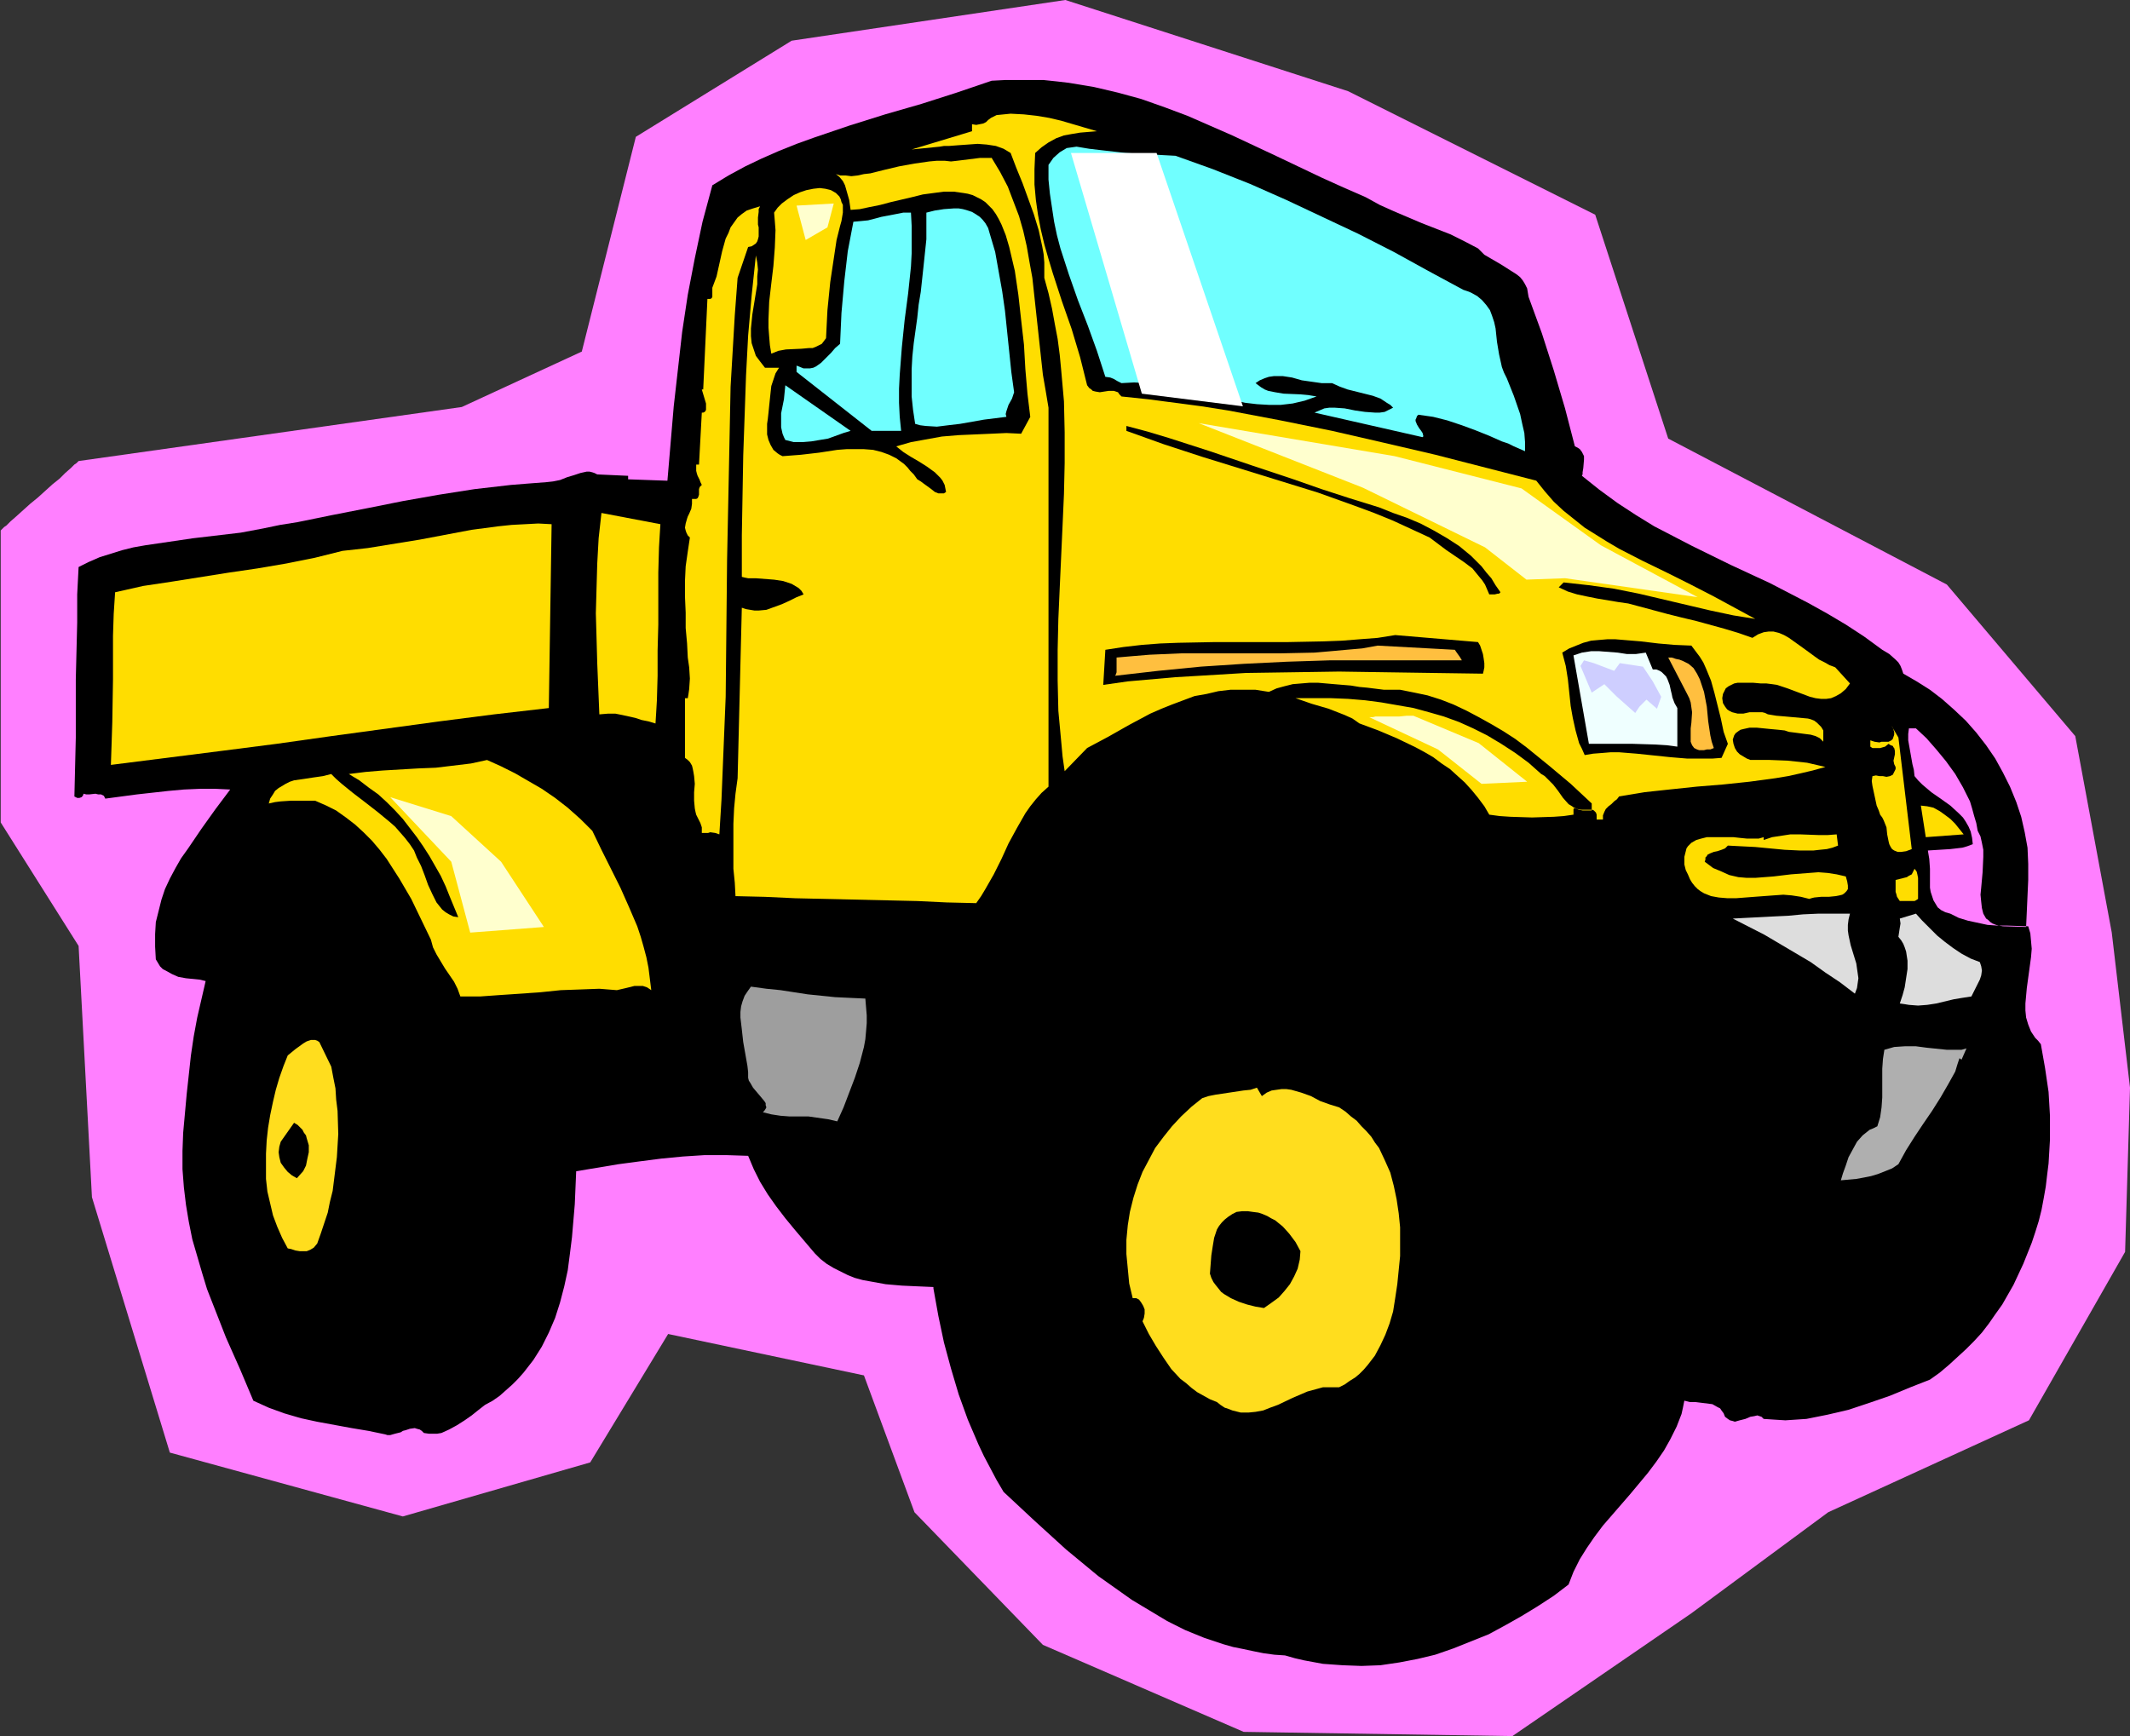
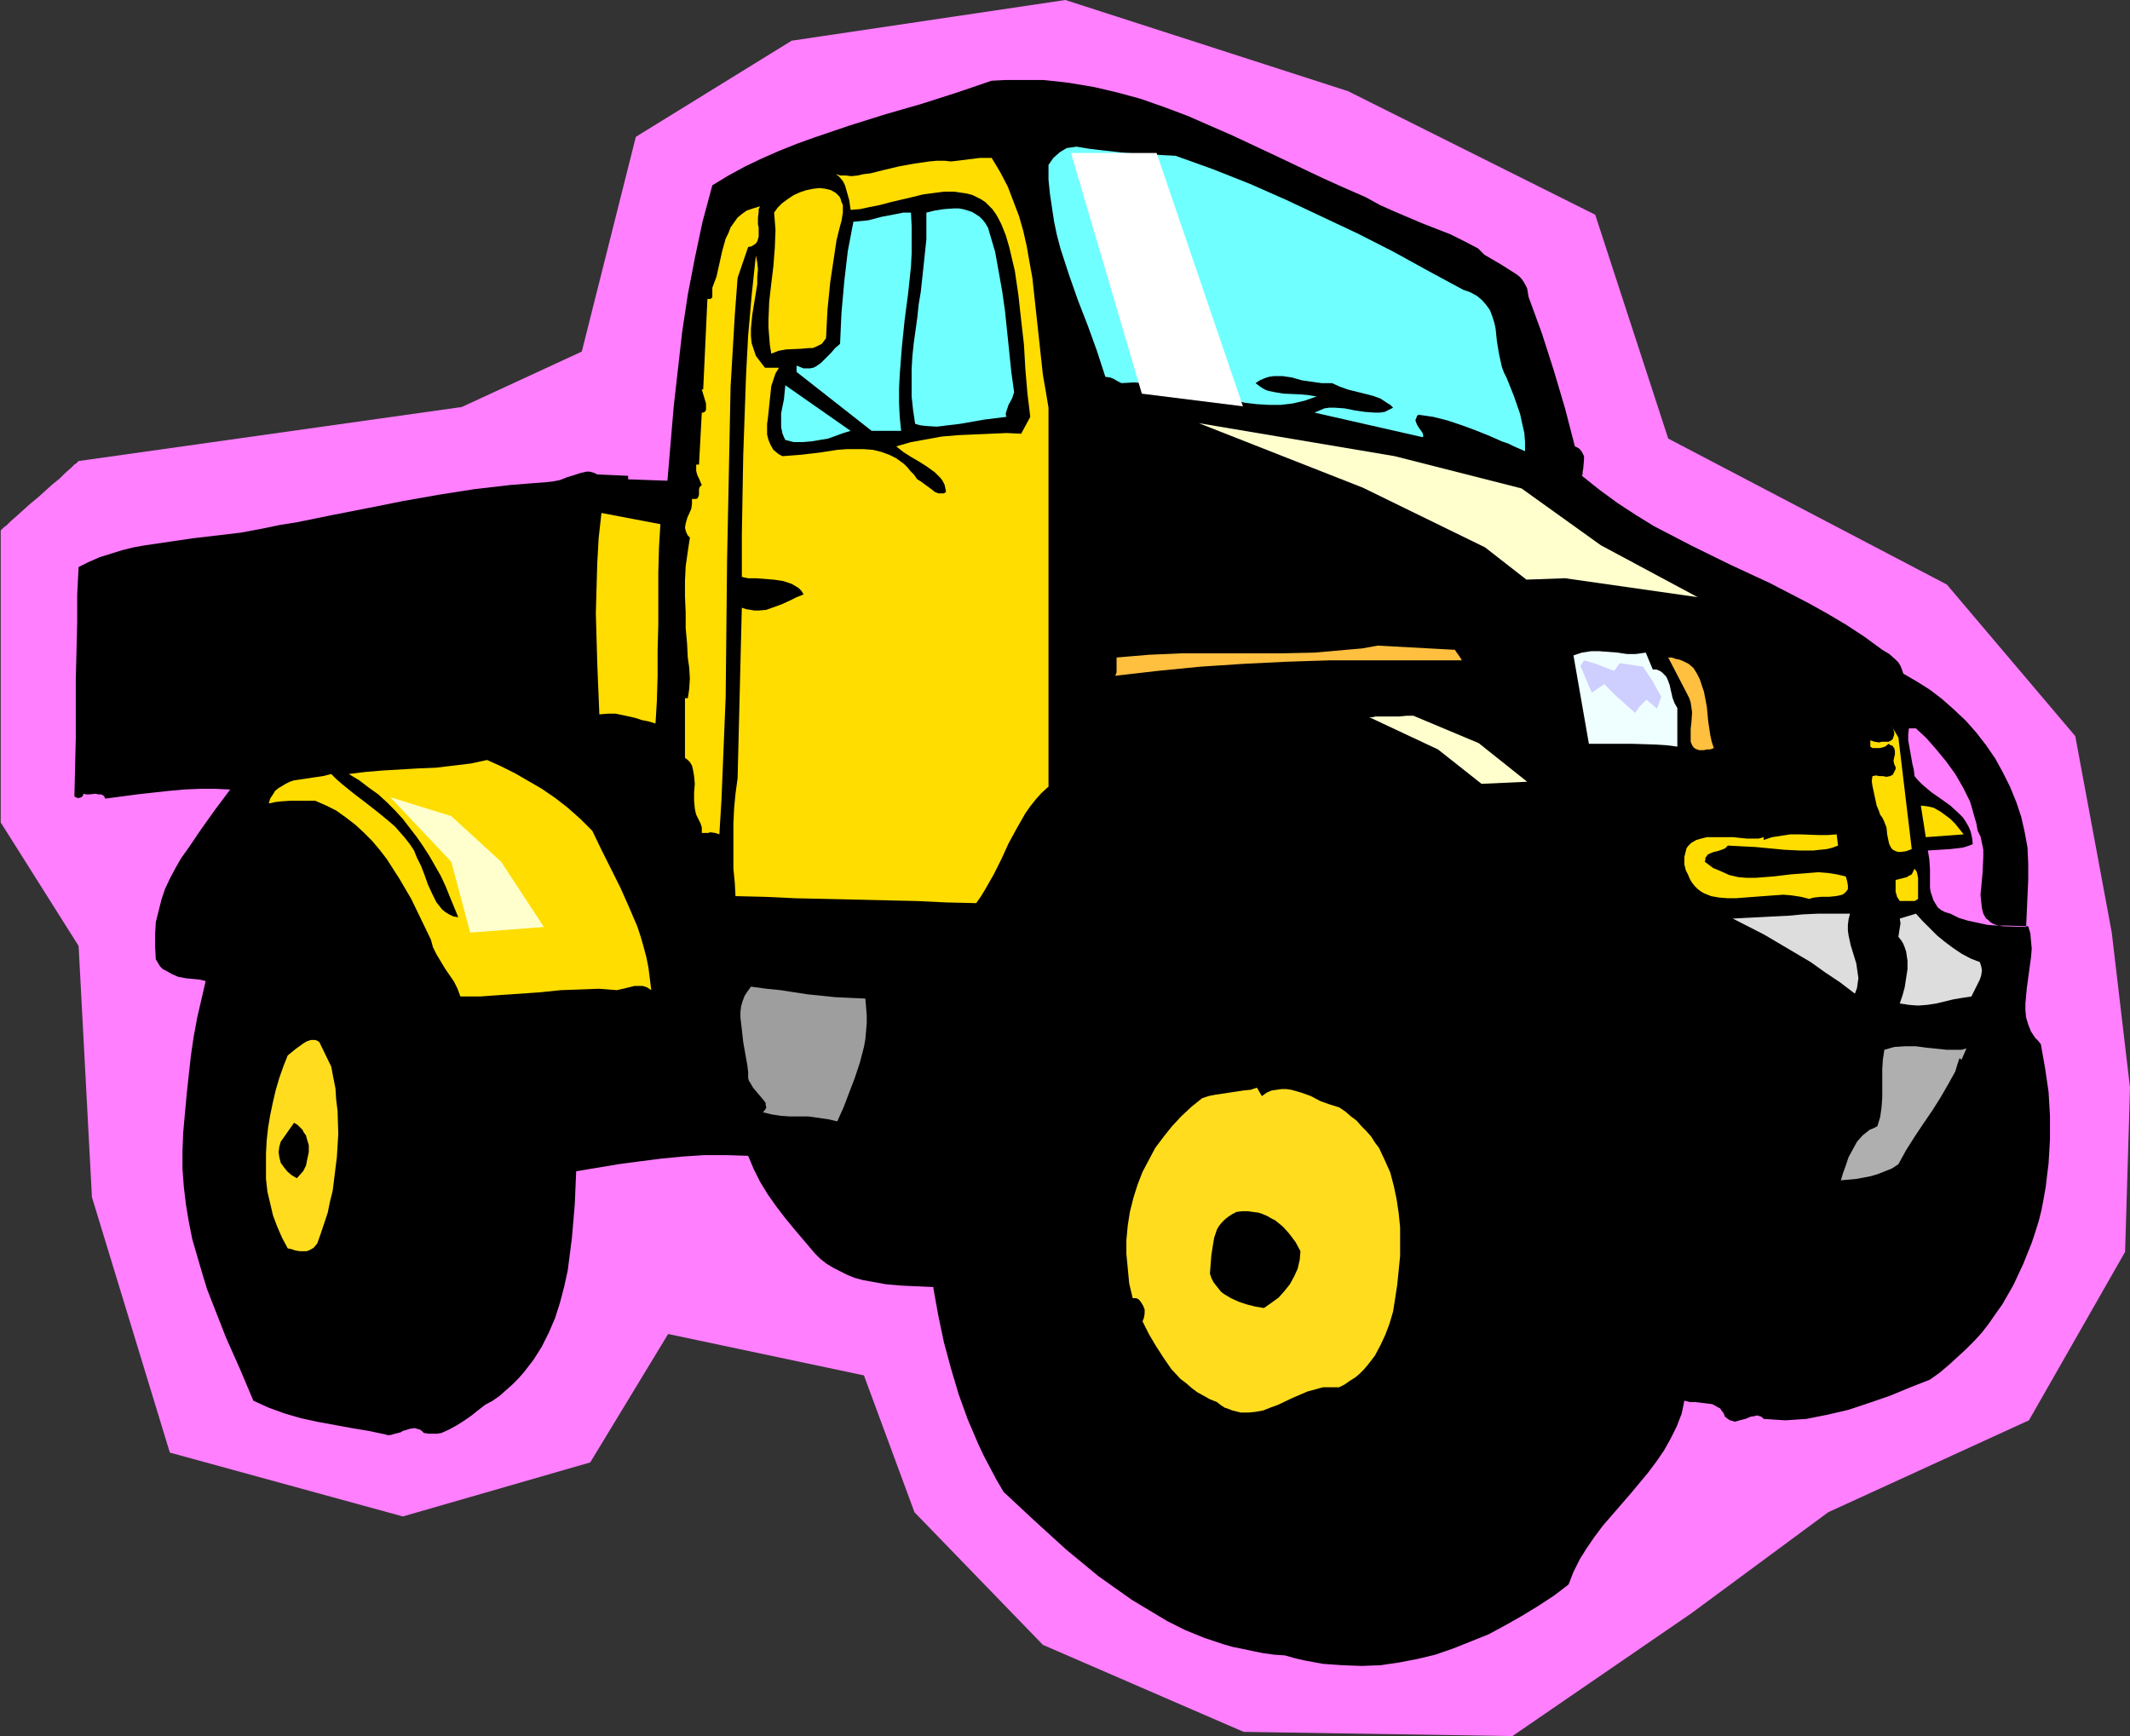
<svg xmlns="http://www.w3.org/2000/svg" xmlns:ns1="http://sodipodi.sourceforge.net/DTD/sodipodi-0.dtd" xmlns:ns2="http://www.inkscape.org/namespaces/inkscape" version="1.0" width="129.766mm" height="105.791mm" id="svg37" ns1:docname="Truck 8.wmf">
  <rect width="100%" height="100%" fill="#333333" stroke="none" />
  <ns1:namedview id="namedview37" pagecolor="#ffffff" bordercolor="#000000" borderopacity="0.25" ns2:showpageshadow="2" ns2:pageopacity="0.0" ns2:pagecheckerboard="0" ns2:deskcolor="#d1d1d1" ns2:document-units="mm" />
  <defs id="defs1">
    <pattern id="WMFhbasepattern" patternUnits="userSpaceOnUse" width="6" height="6" x="0" y="0" />
  </defs>
  <path style="fill:#ff7fff;fill-opacity:1;fill-rule:evenodd;stroke:none" d="m 0.162,122.182 v 67.232 l 17.938,28.444 3.07,57.859 17.938,58.828 53.651,14.707 43.147,-12.444 17.938,-29.576 45.086,9.535 11.635,31.515 29.573,30.545 46.218,20.04 61.893,0.97 41.208,-28.283 31.512,-23.273 46.218,-21.172 22.139,-38.788 1.131,-37.818 -4.202,-35.717 -8.403,-45.253 L 448.278,134.626 384.123,101.01 367.316,49.455 310.433,21.01 245.309,0 182.285,9.374 146.409,31.515 l -12.443,49.455 -27.634,12.768 -88.234,12.444 -0.162,0.162 -0.162,0.162 -0.162,0.162 -0.485,0.323 -0.323,0.323 -0.485,0.485 -1.293,1.131 -1.293,1.293 -1.616,1.293 -3.394,3.071 -1.778,1.455 -1.616,1.455 -1.616,1.455 -1.293,1.131 -0.97,0.97 -0.485,0.323 -0.323,0.323 -0.323,0.323 -0.162,0.162 H 0 Z" id="path1" />
  <path style="fill:#000000;fill-opacity:1;fill-rule:evenodd;stroke:none" d="m 340.329,57.212 0.808,0.808 0.646,0.646 1.939,1.131 1.939,1.131 1.778,1.131 1.778,1.131 0.808,0.646 0.646,0.808 0.485,0.808 0.485,0.97 0.162,0.97 0.162,0.97 3.07,8.404 2.747,8.566 2.586,8.727 2.262,8.727 0.646,0.323 0.485,0.323 0.485,0.646 0.485,0.97 v 0.808 l -0.162,1.939 -0.162,0.97 v 0.485 l -0.162,0.323 4.04,3.232 4.202,3.071 4.202,2.747 4.202,2.586 4.363,2.263 4.363,2.263 8.888,4.364 9.05,4.202 4.363,2.263 4.363,2.263 4.363,2.424 4.363,2.586 4.202,2.747 4.202,3.071 1.616,0.97 1.454,1.293 0.646,0.646 0.485,0.808 0.323,0.808 0.323,0.97 3.07,1.778 3.07,1.939 2.747,2.101 2.747,2.424 2.747,2.586 2.424,2.747 2.262,2.909 2.101,3.071 1.778,3.232 1.616,3.232 1.454,3.556 1.131,3.394 0.808,3.556 0.646,3.556 0.162,3.717 v 3.717 l -0.485,10.828 -5.333,-0.162 -0.97,-0.162 -0.646,-0.162 -0.808,-0.323 -0.485,-0.323 -0.485,-0.485 -0.485,-0.323 -0.646,-1.131 -0.323,-1.293 -0.162,-1.455 -0.162,-1.616 0.162,-1.616 0.323,-3.556 0.162,-3.556 v -1.616 l -0.323,-1.616 -0.323,-1.455 -0.646,-1.293 -0.323,-1.778 -0.485,-1.616 -0.485,-1.778 -0.485,-1.616 -0.808,-1.616 -0.808,-1.616 -1.778,-3.071 -2.101,-2.909 -2.262,-2.747 -2.262,-2.586 -2.424,-2.263 h -1.616 l -0.162,1.293 v 1.455 l 0.485,2.747 0.485,2.747 0.323,1.293 0.162,1.455 0.808,0.97 0.97,0.97 2.101,1.778 2.101,1.455 2.262,1.616 1.939,1.778 0.97,0.97 0.646,0.97 0.646,1.131 0.485,1.131 0.323,1.455 0.162,1.455 -1.293,0.485 -1.131,0.323 -2.747,0.323 -2.586,0.162 -2.586,0.162 0.162,0.97 0.162,0.97 0.162,2.263 v 2.263 2.101 l 0.162,0.97 0.323,0.97 0.323,0.97 0.485,0.808 0.485,0.808 0.808,0.646 0.97,0.485 1.131,0.323 1.939,0.97 2.101,0.646 2.262,0.485 2.262,0.485 2.262,0.162 h 2.262 l 4.848,0.162 0.485,1.616 0.162,1.778 0.162,1.778 -0.162,1.939 -0.485,3.556 -0.485,3.556 -0.162,1.778 -0.162,1.778 v 1.616 l 0.162,1.616 0.485,1.616 0.646,1.616 0.97,1.455 0.646,0.646 0.646,0.808 0.97,5.495 0.808,5.495 0.323,5.495 v 5.495 l -0.323,5.495 -0.323,2.586 -0.323,2.747 -0.485,2.747 -0.485,2.586 -0.646,2.586 -0.808,2.586 -0.808,2.424 -0.97,2.424 -0.97,2.424 -1.131,2.424 -1.131,2.424 -1.293,2.263 -1.293,2.263 -1.616,2.263 -1.454,2.101 -1.616,2.101 -1.778,1.939 -1.939,1.939 -1.939,1.778 -1.939,1.778 -2.101,1.778 -2.262,1.616 -4.525,1.778 -4.686,1.939 -4.686,1.616 -4.848,1.616 -4.848,1.131 -2.424,0.485 -2.424,0.485 -2.424,0.162 -2.424,0.162 -2.586,-0.162 -2.424,-0.162 -0.485,-0.485 -0.485,-0.162 -0.485,-0.162 -0.646,0.162 -0.97,0.162 -1.131,0.485 -1.293,0.323 -1.131,0.323 -0.485,-0.162 -0.646,-0.162 -0.485,-0.323 -0.646,-0.485 -0.323,-0.808 -0.485,-0.646 -0.323,-0.485 -0.646,-0.323 -1.131,-0.646 -1.293,-0.162 -1.293,-0.162 -1.293,-0.162 h -1.293 l -1.293,-0.323 -0.323,1.616 -0.323,1.455 -1.131,2.909 -1.454,2.909 -1.454,2.586 -1.778,2.586 -1.939,2.586 -4.04,4.848 -4.202,4.848 -2.101,2.424 -1.939,2.586 -1.778,2.586 -1.616,2.586 -1.454,2.909 -1.131,2.909 -3.394,2.586 -3.717,2.424 -3.717,2.263 -3.717,2.101 -3.878,2.101 -4.04,1.616 -4.04,1.616 -4.202,1.455 -4.04,0.97 -4.202,0.808 -4.363,0.646 -4.363,0.162 -4.363,-0.162 -4.525,-0.323 -4.363,-0.808 -2.101,-0.485 -2.262,-0.646 -2.424,-0.162 -2.424,-0.323 -2.424,-0.485 -2.262,-0.485 -2.424,-0.485 -2.262,-0.646 -4.363,-1.455 -4.363,-1.778 -4.202,-2.101 -4.04,-2.424 -4.04,-2.424 -3.878,-2.747 -3.878,-2.747 -3.717,-3.071 -3.717,-3.071 -7.272,-6.626 -7.11,-6.626 -1.616,-2.747 -1.454,-2.747 -1.454,-2.747 -1.293,-2.747 -2.424,-5.657 -2.101,-5.818 -1.778,-5.98 -1.616,-5.98 -1.293,-6.141 -1.131,-6.303 v -0.323 l -3.717,-0.162 -3.555,-0.162 -3.717,-0.323 -3.555,-0.646 -1.778,-0.323 -1.778,-0.485 -1.616,-0.646 -1.616,-0.808 -1.616,-0.808 -1.616,-0.97 -1.454,-1.131 -1.293,-1.293 -4.525,-5.333 -2.262,-2.747 -2.101,-2.747 -1.939,-2.747 -1.778,-2.909 -1.454,-2.909 -1.293,-3.071 -5.01,-0.162 h -5.01 l -5.01,0.323 -5.01,0.485 -5.01,0.646 -4.848,0.646 -9.696,1.616 -0.323,7.596 -0.646,7.596 -0.485,3.879 -0.485,3.717 -0.808,3.717 -0.97,3.717 -1.131,3.556 -1.454,3.394 -1.616,3.232 -1.939,3.071 -1.131,1.455 -1.131,1.455 -1.293,1.455 -1.293,1.293 -1.454,1.293 -1.454,1.293 -1.616,1.131 -1.778,0.97 -1.454,1.131 -1.616,1.293 -1.616,1.131 -1.778,1.131 -1.778,0.97 -1.778,0.808 -0.97,0.162 h -0.97 -0.97 l -1.131,-0.162 -0.485,-0.485 -0.485,-0.323 -0.646,-0.162 -0.485,-0.162 -1.131,0.162 -0.97,0.323 -0.646,0.162 -0.485,0.323 -1.293,0.323 -1.131,0.323 h -0.646 l -0.485,-0.162 -3.878,-0.808 -3.878,-0.646 -7.918,-1.455 -3.717,-0.808 -3.878,-1.131 -3.555,-1.293 -1.778,-0.808 -1.778,-0.808 -3.07,-7.273 -3.232,-7.273 -2.909,-7.434 -1.454,-3.717 -1.131,-3.717 -1.131,-3.879 -1.131,-3.879 -0.808,-4.04 -0.646,-3.879 -0.485,-4.04 -0.323,-4.202 v -4.202 l 0.162,-4.202 0.808,-8.889 0.97,-8.889 0.646,-4.364 0.808,-4.364 0.97,-4.202 0.97,-4.202 -1.293,-0.323 -1.616,-0.162 -1.616,-0.162 -1.778,-0.323 -1.454,-0.646 -1.454,-0.808 -0.646,-0.323 -0.646,-0.646 -0.485,-0.808 -0.485,-0.808 -0.162,-2.909 v -2.909 l 0.162,-2.747 0.646,-2.586 0.646,-2.586 0.808,-2.424 1.131,-2.424 1.293,-2.424 1.293,-2.263 1.616,-2.263 3.07,-4.525 3.232,-4.525 3.394,-4.525 -3.394,-0.162 h -3.555 l -3.717,0.162 -3.555,0.323 -7.272,0.808 -7.272,0.97 -0.323,-0.646 -0.646,-0.323 h -0.646 l -0.646,-0.162 -1.454,0.162 h -0.646 l -0.646,-0.162 -0.162,0.485 -0.323,0.323 -0.485,0.162 H 17.776 l -0.646,-0.323 0.162,-6.788 0.162,-6.788 v -13.414 l 0.323,-13.091 v -6.465 l 0.323,-6.303 2.262,-1.131 2.586,-1.131 2.586,-0.808 2.586,-0.808 2.586,-0.646 2.747,-0.485 5.494,-0.808 5.494,-0.808 5.494,-0.646 5.494,-0.646 2.586,-0.485 2.586,-0.485 3.878,-0.808 4.04,-0.646 7.918,-1.616 8.242,-1.616 8.08,-1.616 8.242,-1.455 8.242,-1.293 8.403,-0.97 4.04,-0.323 4.202,-0.323 1.454,-0.162 1.616,-0.323 1.616,-0.646 1.616,-0.485 1.454,-0.485 1.454,-0.323 h 0.646 l 0.646,0.162 0.485,0.162 0.646,0.323 7.11,0.323 v 0.808 l 9.05,0.323 1.454,-17.131 0.97,-8.566 0.97,-8.566 1.293,-8.566 1.616,-8.404 1.778,-8.404 1.131,-4.202 1.131,-4.202 3.717,-2.263 3.878,-2.101 3.717,-1.778 4.04,-1.778 4.04,-1.616 4.04,-1.455 8.08,-2.747 8.242,-2.586 8.403,-2.424 8.08,-2.586 8.08,-2.747 3.07,-0.162 h 3.07 2.909 2.909 l 3.07,0.323 2.747,0.323 2.909,0.485 2.909,0.485 5.494,1.293 5.333,1.455 5.494,1.939 5.171,1.939 5.171,2.263 5.171,2.263 10.342,4.848 10.181,4.848 5.01,2.263 5.171,2.263 3.232,1.778 3.232,1.455 6.464,2.747 6.626,2.586 3.232,1.616 z" id="path2" />
-   <path style="fill:#ffdd00;fill-opacity:1;fill-rule:evenodd;stroke:none" d="m 252.581,30.222 -3.878,0.323 -1.939,0.323 -1.778,0.323 -1.778,0.646 -1.778,0.97 -1.616,1.131 -1.454,1.293 -0.162,3.717 v 3.556 l 0.323,3.556 0.485,3.394 0.646,3.394 0.808,3.394 0.97,3.394 0.97,3.232 2.101,6.465 2.262,6.465 1.939,6.465 0.808,3.232 0.808,3.232 0.485,0.646 0.485,0.323 0.323,0.323 0.646,0.162 0.97,0.162 2.101,-0.323 h 1.131 l 0.485,0.162 0.485,0.162 0.323,0.485 0.485,0.485 6.141,0.646 6.141,0.808 6.141,0.808 6.141,0.97 11.958,2.263 11.958,2.424 11.958,2.747 11.797,2.747 23.27,5.98 1.939,2.424 2.101,2.424 2.262,2.101 2.424,1.939 2.424,1.939 2.586,1.616 2.586,1.616 2.747,1.616 5.333,2.747 5.656,2.747 5.494,2.747 5.333,2.747 9.534,5.172 -5.01,-0.808 -5.333,-1.131 -5.494,-1.293 -5.494,-1.293 -5.494,-1.293 -5.656,-1.131 -5.818,-0.808 -2.909,-0.323 -2.909,-0.323 -1.131,1.131 2.101,0.97 2.101,0.646 2.262,0.485 2.424,0.485 4.848,0.808 2.262,0.323 2.424,0.646 6.626,1.778 3.232,0.808 3.394,0.808 6.464,1.778 3.232,0.97 3.232,1.131 1.293,-0.808 1.293,-0.485 1.131,-0.162 h 1.131 l 1.293,0.323 1.131,0.485 1.131,0.646 1.131,0.808 2.262,1.616 2.424,1.778 1.131,0.808 1.293,0.646 1.131,0.646 1.293,0.485 3.394,3.717 -0.97,1.293 -1.131,0.97 -1.131,0.646 -1.131,0.485 -1.131,0.162 h -1.131 l -1.293,-0.162 -1.293,-0.323 -2.586,-0.97 -2.586,-0.97 -2.424,-0.808 -1.131,-0.162 -1.293,-0.162 h -0.646 -0.646 l -1.778,-0.162 h -1.778 -1.778 l -0.808,0.162 -0.646,0.323 -0.646,0.323 -0.646,0.485 -0.323,0.646 -0.323,0.646 -0.162,0.97 0.162,1.131 0.485,0.808 0.485,0.646 0.485,0.323 0.646,0.323 0.646,0.162 0.646,0.162 h 1.293 l 1.454,-0.323 h 1.454 1.454 l 0.646,0.162 0.646,0.323 1.939,0.323 1.939,0.162 1.778,0.162 1.778,0.162 1.778,0.162 0.646,0.162 0.808,0.323 0.646,0.485 0.485,0.485 0.485,0.485 0.485,0.808 v 2.586 l -0.323,-0.323 -0.485,-0.485 -0.97,-0.485 -1.131,-0.323 -1.293,-0.162 -2.424,-0.323 -1.293,-0.162 -0.97,-0.323 -1.454,-0.162 -1.778,-0.162 -3.232,-0.323 h -1.616 l -1.454,0.323 -0.646,0.162 -0.485,0.323 -0.646,0.485 -0.323,0.485 -0.323,0.97 0.162,0.97 0.323,0.97 0.485,0.808 0.646,0.646 0.808,0.485 0.808,0.485 0.808,0.323 h 4.363 l 4.202,0.162 4.525,0.485 2.101,0.485 2.101,0.485 -2.909,0.808 -2.747,0.646 -2.909,0.646 -2.909,0.485 -5.979,0.808 -6.141,0.646 -5.979,0.485 -6.141,0.646 -5.979,0.646 -5.818,0.97 -0.485,0.646 -0.646,0.485 -0.646,0.646 -0.646,0.485 -0.646,0.646 -0.323,0.646 -0.323,0.808 v 0.97 h -1.454 v -0.646 -0.485 l -0.162,-0.485 -0.162,-0.162 -0.323,-0.323 -0.323,-0.162 h -0.646 -1.939 l -0.808,-0.162 h -0.323 l -0.323,-0.323 -0.323,0.323 v 0.323 0.97 l -2.262,0.323 -2.262,0.162 -5.01,0.162 -5.01,-0.162 -2.424,-0.162 -2.424,-0.323 -1.131,-1.939 -1.454,-1.939 -1.454,-1.778 -1.616,-1.778 -1.616,-1.455 -1.778,-1.616 -1.939,-1.293 -1.939,-1.455 -1.939,-1.131 -2.101,-1.131 -4.363,-2.101 -4.202,-1.778 -4.363,-1.616 -1.616,-1.131 -1.778,-0.808 -3.717,-1.455 -3.878,-1.131 -3.717,-1.293 h 4.202 4.04 l 3.878,0.162 3.878,0.323 3.717,0.485 3.717,0.646 3.717,0.646 3.555,0.97 3.394,0.97 3.555,1.293 3.232,1.455 3.232,1.616 3.232,1.939 3.232,2.101 3.07,2.263 2.909,2.586 0.808,0.485 0.646,0.646 1.293,1.293 1.131,1.455 1.131,1.616 1.293,1.455 0.808,0.485 0.646,0.485 0.97,0.323 0.808,0.162 h 0.97 1.131 v -1.616 l -4.848,-4.525 -5.01,-4.202 -5.171,-4.202 -2.586,-1.939 -2.747,-1.778 -2.747,-1.616 -2.909,-1.616 -2.747,-1.455 -3.07,-1.455 -2.909,-1.131 -3.07,-0.97 -3.07,-0.646 -3.232,-0.646 h -3.717 l -3.878,-0.485 -1.778,-0.162 -1.939,-0.323 -3.878,-0.323 -3.717,-0.323 h -1.939 l -1.939,0.162 -1.939,0.162 -1.939,0.485 -1.778,0.485 -1.778,0.808 -3.07,-0.485 h -2.909 -2.909 l -2.747,0.323 -2.747,0.646 -2.747,0.485 -2.586,0.97 -2.586,0.97 -2.424,0.97 -2.586,1.131 -4.848,2.586 -4.848,2.747 -4.848,2.586 -5.171,5.333 -0.485,-3.394 -0.323,-3.556 -0.646,-6.949 -0.162,-6.949 v -7.111 l 0.162,-7.111 0.323,-7.273 0.646,-14.222 0.323,-7.273 0.162,-7.111 v -7.111 l -0.162,-7.111 -0.646,-7.273 -0.323,-3.394 -0.485,-3.717 -0.646,-3.394 -0.646,-3.556 -0.808,-3.556 L 240.461,64 v -1.778 -1.778 l -0.162,-1.939 -0.323,-1.778 -0.808,-3.717 -1.131,-3.717 -1.293,-3.556 -1.293,-3.556 -1.454,-3.556 -1.293,-3.394 -0.808,-0.485 -0.808,-0.485 -1.778,-0.646 -2.101,-0.323 -2.101,-0.162 -4.525,0.323 -2.101,0.162 h -1.131 l -0.97,0.162 -6.464,0.646 13.898,-4.202 v -1.616 l 0.97,0.162 0.808,-0.162 0.808,-0.162 0.646,-0.323 0.485,-0.485 0.646,-0.485 0.646,-0.323 0.646,-0.323 1.616,-0.162 1.616,-0.162 3.07,0.162 2.909,0.323 2.909,0.485 2.747,0.646 2.747,0.808 2.747,0.808 z" id="path3" />
  <path style="fill:#70ffff;fill-opacity:1;fill-rule:evenodd;stroke:none" d="m 270.68,35.879 8.565,3.071 8.565,3.394 8.403,3.717 8.242,3.879 8.242,3.879 8.242,4.202 7.918,4.364 8.08,4.364 0.97,0.323 0.808,0.323 1.454,0.808 1.131,0.97 0.97,1.131 0.808,1.131 0.485,1.293 0.485,1.455 0.323,1.455 0.323,3.071 0.485,2.909 0.323,1.455 0.323,1.455 0.485,1.293 0.646,1.293 1.616,4.04 1.454,4.202 0.485,2.263 0.485,2.101 0.162,2.101 v 2.101 l -2.586,-1.131 -1.293,-0.646 -1.454,-0.485 -2.909,-1.293 -3.232,-1.293 -3.07,-1.131 -3.394,-1.131 L 329.987,96 l -3.394,-0.485 -0.323,0.323 -0.162,0.485 -0.162,0.323 v 0.323 l 0.323,0.808 0.485,0.808 0.485,0.646 0.323,0.485 0.162,0.646 v 0.162 l -0.162,0.162 -24.886,-5.657 1.131,-0.485 1.131,-0.485 1.131,-0.162 h 1.293 l 2.262,0.162 2.424,0.485 2.262,0.323 2.262,0.162 h 1.131 l 1.131,-0.162 0.97,-0.485 0.97,-0.485 -0.646,-0.646 -0.808,-0.485 -1.454,-0.97 -1.778,-0.646 -1.939,-0.485 -3.878,-0.97 -1.778,-0.646 -1.778,-0.808 h -1.131 -1.293 l -2.262,-0.323 -2.262,-0.323 -2.262,-0.646 -2.101,-0.323 h -1.131 -0.97 l -1.131,0.162 -0.97,0.323 -1.131,0.485 -0.97,0.646 0.646,0.485 0.646,0.485 0.808,0.485 0.808,0.323 1.616,0.323 1.939,0.323 3.878,0.162 1.778,0.162 1.939,0.323 -2.747,0.97 -2.747,0.646 -2.747,0.323 h -2.747 l -2.747,-0.162 -2.747,-0.323 -2.747,-0.646 -2.747,-0.485 -5.656,-1.293 -5.656,-1.293 -2.909,-0.485 -2.909,-0.323 -2.909,-0.162 -2.909,0.162 -0.97,-0.485 -0.808,-0.485 -0.808,-0.323 -1.131,-0.162 -1.939,-5.98 -2.101,-5.818 -2.262,-5.818 -2.101,-5.98 -1.939,-5.98 -0.808,-3.071 -0.646,-3.071 -0.485,-3.232 -0.485,-3.232 -0.323,-3.232 v -3.394 l 1.131,-1.616 1.454,-1.293 0.808,-0.485 0.808,-0.485 1.131,-0.162 1.131,-0.162 2.909,0.485 2.747,0.323 5.656,0.646 5.656,0.323 2.747,0.162 z" id="path4" />
  <path style="fill:#ffdd00;fill-opacity:1;fill-rule:evenodd;stroke:none" d="m 228.341,36.364 1.939,3.232 1.778,3.394 1.293,3.394 1.293,3.394 0.97,3.394 0.808,3.556 0.646,3.717 0.646,3.556 0.808,7.434 0.808,7.434 0.808,7.434 0.646,3.717 0.646,3.879 v 87.273 l -1.616,1.455 -1.293,1.455 -1.293,1.616 -1.131,1.616 -1.939,3.394 -1.939,3.556 -1.616,3.556 -1.778,3.556 -1.939,3.394 -0.97,1.616 -1.131,1.616 -6.787,-0.162 -6.787,-0.323 -14.059,-0.323 -14.059,-0.323 -6.949,-0.323 -6.787,-0.162 -0.162,-3.071 -0.323,-3.232 v -3.394 -3.394 -3.556 l 0.162,-3.556 0.323,-3.394 0.485,-3.556 0.97,-39.273 0.97,0.323 0.97,0.162 0.97,0.162 h 0.97 l 1.778,-0.162 1.778,-0.646 1.778,-0.646 1.778,-0.808 1.616,-0.808 1.616,-0.646 -0.485,-0.808 -0.646,-0.646 -0.808,-0.485 -0.808,-0.485 -0.97,-0.323 -0.97,-0.323 -2.101,-0.323 -2.101,-0.162 -2.101,-0.162 h -1.778 l -0.808,-0.162 -0.646,-0.162 v -9.535 l 0.162,-9.212 0.162,-9.212 0.323,-9.212 0.323,-9.212 0.485,-9.212 0.808,-9.212 0.97,-9.212 0.323,1.616 0.162,1.616 -0.162,1.616 v 1.778 l -1.131,6.949 -0.162,1.616 -0.162,1.616 v 1.778 l 0.162,1.616 0.485,1.455 0.485,1.455 0.97,1.293 1.131,1.455 h 3.232 l -0.808,1.293 -0.485,1.455 -0.485,1.455 -0.162,1.455 -0.323,3.071 -0.162,1.616 -0.162,1.455 -0.162,1.131 v 1.293 1.131 l 0.323,1.293 0.485,1.131 0.646,1.131 0.97,0.808 0.485,0.323 0.646,0.323 2.101,-0.162 2.101,-0.162 4.202,-0.485 4.202,-0.646 2.101,-0.162 h 2.101 1.939 l 2.101,0.162 1.939,0.485 1.778,0.646 1.616,0.808 1.778,1.293 0.808,0.808 0.646,0.808 0.808,0.808 0.808,1.131 0.808,0.485 0.646,0.485 1.778,1.293 0.808,0.646 0.808,0.323 h 0.97 0.323 l 0.485,-0.323 -0.162,-0.808 -0.162,-0.808 -0.485,-0.97 -0.485,-0.646 -0.646,-0.646 -0.646,-0.646 -1.778,-1.293 -1.778,-1.131 -1.939,-1.131 -1.778,-1.131 -1.616,-1.293 3.394,-0.97 3.555,-0.646 3.555,-0.646 3.878,-0.323 3.717,-0.162 3.717,-0.162 3.555,-0.162 3.394,0.162 2.101,-3.879 -0.646,-5.333 -0.485,-5.657 -0.323,-5.657 -0.646,-5.657 -0.646,-5.818 -0.808,-5.495 -0.646,-2.747 -0.646,-2.747 -0.808,-2.747 -0.97,-2.424 -0.646,-1.293 -0.646,-1.131 -0.808,-1.131 -0.808,-0.808 -0.808,-0.808 -0.97,-0.646 -0.97,-0.485 -0.97,-0.485 -1.131,-0.323 -0.97,-0.162 -2.262,-0.323 h -2.262 l -2.424,0.323 -2.424,0.323 -2.586,0.646 -4.848,1.131 -2.424,0.646 -2.424,0.485 -2.262,0.485 -2.101,0.162 -0.323,-2.263 -0.646,-2.263 -0.323,-1.131 -0.485,-0.97 -0.808,-0.97 -0.808,-0.646 0.97,0.323 h 1.293 l 1.293,0.162 1.454,-0.162 1.454,-0.323 1.454,-0.162 3.232,-0.808 3.394,-0.808 3.555,-0.646 3.394,-0.485 1.778,-0.162 h 1.778 l 1.454,0.162 1.454,-0.162 5.171,-0.646 h 1.293 z" id="path5" />
  <path style="fill:#ffdd00;fill-opacity:1;fill-rule:evenodd;stroke:none" d="m 193.435,52.04 -0.808,3.232 -0.485,3.232 -0.97,6.465 -0.646,6.465 -0.162,3.232 -0.162,3.232 -0.485,0.646 -0.485,0.646 -0.646,0.323 -0.646,0.323 -0.808,0.323 h -0.808 l -1.778,0.162 -3.555,0.162 -1.778,0.323 -0.808,0.323 -0.808,0.323 -0.323,-1.939 -0.162,-1.939 -0.162,-2.101 v -1.939 l 0.162,-4.04 0.485,-4.202 0.485,-4.04 0.323,-4.202 0.162,-4.04 -0.162,-2.101 -0.162,-1.939 0.808,-1.131 0.97,-0.97 1.293,-0.97 1.454,-0.97 1.454,-0.646 1.454,-0.485 1.616,-0.323 1.454,-0.162 1.293,0.162 1.293,0.323 1.131,0.646 0.323,0.323 0.485,0.485 0.323,0.646 0.162,0.646 0.323,0.646 V 48 48.97 l -0.162,0.97 -0.162,0.97 z" id="path6" />
  <path style="fill:#ffdd00;fill-opacity:1;fill-rule:evenodd;stroke:none" d="M 172.265,56.889 169.841,64 l -0.646,8.566 -0.485,8.242 -0.485,8.242 -0.162,8.081 -0.323,16 -0.323,15.838 -0.162,15.838 -0.162,15.677 -0.646,15.838 -0.323,7.919 -0.485,7.919 -0.485,-0.162 -0.485,-0.162 -1.131,-0.162 -0.485,0.162 h -1.454 v -0.646 -0.646 l -0.323,-0.97 -0.485,-0.97 -0.485,-0.97 -0.162,-0.646 -0.162,-0.808 -0.162,-1.778 v -1.939 l 0.162,-1.939 -0.162,-1.778 -0.162,-0.97 -0.162,-0.808 -0.162,-0.646 -0.485,-0.808 -0.485,-0.485 -0.646,-0.485 v -13.737 h 0.646 l 0.162,-0.97 0.162,-1.131 0.162,-2.424 -0.162,-2.586 -0.162,-1.131 -0.162,-1.131 -0.162,-3.232 -0.323,-3.556 v -3.556 l -0.162,-3.717 v -3.556 l 0.162,-3.394 0.485,-3.394 0.485,-3.232 -0.485,-0.485 -0.323,-0.646 -0.162,-0.485 -0.162,-0.646 0.162,-0.97 0.323,-1.131 0.162,-0.485 0.323,-0.646 0.485,-1.131 0.162,-1.131 v -0.485 -0.646 h 0.323 0.485 0.162 l 0.323,-0.162 0.162,-0.323 0.162,-0.485 v -1.293 l 0.162,-0.485 0.485,-0.485 -0.323,-0.646 -0.162,-0.485 -0.485,-0.97 -0.162,-0.485 -0.162,-0.646 v -0.646 -0.808 h 0.646 l 0.646,-11.96 h 0.323 l 0.323,-0.162 0.162,-0.162 0.162,-0.323 v -0.808 -0.646 l -0.97,-3.232 h 0.323 l 0.97,-20.848 h 0.646 l 0.323,-0.162 0.162,-0.323 v -0.485 -0.808 -0.808 l 0.485,-1.293 0.485,-1.293 0.646,-2.909 0.323,-1.455 0.323,-1.455 0.808,-2.909 0.646,-1.293 0.485,-1.293 0.808,-1.131 0.808,-1.131 0.97,-0.808 1.131,-0.808 L 173.397,48 l 1.616,-0.485 -0.323,0.646 v 0.646 l -0.162,1.293 v 1.616 l 0.162,0.646 v 2.101 l -0.162,0.646 -0.162,0.485 -0.323,0.485 -0.485,0.323 -0.485,0.323 z" id="path7" />
  <path style="fill:#70ffff;fill-opacity:1;fill-rule:evenodd;stroke:none" d="m 227.856,53.657 1.293,4.364 0.808,4.525 0.808,4.525 0.646,4.525 0.97,9.374 0.485,4.687 0.646,4.687 -0.485,1.455 -0.808,1.455 -0.485,1.455 -0.162,0.646 0.162,0.646 -2.586,0.323 -2.586,0.323 -5.494,0.97 -2.747,0.323 -2.586,0.323 -2.586,-0.162 -1.293,-0.162 -1.131,-0.323 -0.485,-3.232 -0.323,-3.071 v -3.232 -3.071 l 0.162,-2.909 0.323,-3.071 0.808,-5.818 0.323,-3.071 0.485,-2.909 0.646,-5.98 0.323,-3.071 0.323,-3.071 v -3.071 -3.071 l 1.939,-0.485 2.101,-0.323 L 219.614,48 h 1.131 l 0.97,0.162 1.131,0.323 0.97,0.323 0.808,0.485 0.97,0.646 0.646,0.646 0.646,0.808 0.646,1.131 z" id="path8" />
  <path style="fill:#70ffff;fill-opacity:1;fill-rule:evenodd;stroke:none" d="m 209.757,48.97 0.162,3.071 v 3.071 3.232 l -0.162,3.071 -0.646,6.141 -0.808,6.141 -0.646,6.303 -0.485,6.303 -0.162,3.232 v 3.232 L 207.171,96 l 0.323,3.232 h -6.787 L 183.416,85.657 V 84.202 l 0.808,0.323 0.808,0.323 h 0.808 0.646 l 0.808,-0.162 0.646,-0.323 1.131,-0.808 1.131,-1.131 1.131,-1.131 0.97,-1.131 1.131,-0.97 0.323,-7.111 0.646,-7.273 0.808,-6.949 0.646,-3.394 0.646,-3.394 1.778,-0.162 1.616,-0.162 3.07,-0.808 3.394,-0.646 1.616,-0.323 z" id="path9" />
  <path style="fill:#70ffff;fill-opacity:1;fill-rule:evenodd;stroke:none" d="m 195.859,99.232 -1.616,0.485 -1.778,0.646 -1.778,0.646 -1.939,0.323 -1.939,0.323 -1.939,0.162 h -2.101 l -1.939,-0.485 -0.323,-0.646 -0.323,-0.808 -0.323,-1.455 v -1.616 -1.616 l 0.646,-3.232 0.162,-1.616 0.162,-1.616 z" id="path10" />
  <path style="fill:#000000;fill-opacity:1;fill-rule:evenodd;stroke:none" d="m 297.828,110.384 3.232,1.131 3.232,1.131 6.464,2.101 6.787,2.101 3.232,1.293 3.232,1.131 3.07,1.293 3.07,1.616 3.07,1.778 2.747,1.778 2.747,2.263 2.424,2.424 1.131,1.455 1.131,1.293 0.97,1.616 1.131,1.616 -0.323,0.323 h -0.323 l -0.646,0.162 h -0.646 -0.646 l -0.485,-1.131 -0.485,-1.131 -0.646,-0.97 -0.808,-0.97 -1.454,-1.778 -1.939,-1.455 -4.04,-2.747 -1.939,-1.455 -1.939,-1.455 -4.202,-1.939 -4.202,-1.939 -4.363,-1.778 -4.363,-1.616 -8.565,-3.071 -8.888,-2.747 -17.776,-5.495 -8.888,-2.909 -8.565,-3.071 V 98.101 l 4.848,1.293 4.848,1.455 9.534,3.071 9.534,3.232 z" id="path11" />
  <path style="fill:#ffdd00;fill-opacity:1;fill-rule:evenodd;stroke:none" d="m 152.065,120.727 -0.162,2.586 -0.162,2.747 -0.162,5.818 v 5.818 6.141 l -0.162,5.98 v 5.818 l -0.162,5.657 -0.162,2.747 -0.162,2.586 -1.616,-0.485 -1.616,-0.323 -1.454,-0.485 -1.454,-0.323 -1.454,-0.323 -1.616,-0.323 h -1.778 l -1.939,0.162 -0.485,-11.798 -0.162,-5.818 -0.162,-5.657 0.162,-5.818 0.162,-5.657 0.323,-5.818 0.646,-5.818 z" id="path12" />
-   <path style="fill:#ffdd00;fill-opacity:1;fill-rule:evenodd;stroke:none" d="m 126.371,163.071 -12.605,1.455 -12.605,1.616 -24.886,3.394 -12.605,1.778 -12.605,1.616 -12.766,1.616 -12.766,1.616 0.162,-4.848 0.162,-5.01 0.162,-9.859 v -10.02 l 0.162,-5.01 0.323,-5.01 6.464,-1.455 6.464,-0.97 13.251,-2.101 6.626,-0.97 6.626,-1.131 6.464,-1.293 3.232,-0.808 3.232,-0.808 5.818,-0.646 5.979,-0.97 5.979,-0.97 5.979,-1.131 5.979,-1.131 6.141,-0.808 3.07,-0.323 3.07,-0.162 3.07,-0.162 3.07,0.162 z" id="path13" />
-   <path style="fill:#000000;fill-opacity:1;fill-rule:evenodd;stroke:none" d="m 340.329,147.879 0.485,0.808 0.323,0.97 0.323,0.97 0.162,0.97 0.162,1.131 v 0.97 l -0.162,0.808 -0.162,0.646 -11.312,-0.162 -10.989,-0.162 -10.827,-0.162 -10.666,0.162 -10.827,0.162 -10.666,0.646 -5.494,0.323 -5.494,0.485 -5.494,0.485 -5.656,0.808 0.485,-8.081 4.202,-0.646 4.202,-0.485 4.202,-0.323 4.202,-0.162 8.403,-0.162 h 16.806 l 8.242,-0.162 4.202,-0.162 4.04,-0.323 4.202,-0.323 4.04,-0.646 z" id="path14" />
-   <path style="fill:#000000;fill-opacity:1;fill-rule:evenodd;stroke:none" d="m 389.456,148.687 0.97,1.293 0.97,1.293 0.808,1.293 0.646,1.455 1.131,2.747 0.808,2.909 1.454,5.818 0.646,3.071 0.97,2.747 -1.454,3.232 -2.101,0.162 h -1.939 -3.878 l -3.878,-0.323 -7.757,-0.808 -4.04,-0.323 h -1.939 l -1.939,0.162 -2.101,0.162 -1.939,0.323 -0.646,-1.455 -0.646,-1.293 -0.808,-2.909 -0.646,-2.909 -0.485,-2.747 -0.323,-3.071 -0.323,-3.071 -0.485,-3.071 -0.808,-3.071 1.616,-0.97 1.616,-0.646 1.616,-0.646 1.778,-0.485 1.778,-0.162 1.939,-0.162 h 1.939 l 1.939,0.162 3.878,0.323 4.04,0.485 3.717,0.323 z" id="path15" />
+   <path style="fill:#000000;fill-opacity:1;fill-rule:evenodd;stroke:none" d="m 340.329,147.879 0.485,0.808 0.323,0.97 0.323,0.97 0.162,0.97 0.162,1.131 v 0.97 l -0.162,0.808 -0.162,0.646 -11.312,-0.162 -10.989,-0.162 -10.827,-0.162 -10.666,0.162 -10.827,0.162 -10.666,0.646 -5.494,0.323 -5.494,0.485 -5.494,0.485 -5.656,0.808 0.485,-8.081 4.202,-0.646 4.202,-0.485 4.202,-0.323 4.202,-0.162 8.403,-0.162 l 8.242,-0.162 4.202,-0.162 4.04,-0.323 4.202,-0.323 4.04,-0.646 z" id="path14" />
  <path style="fill:#ffbf3f;fill-opacity:1;fill-rule:evenodd;stroke:none" d="m 334.996,149.657 0.323,0.485 0.808,1.131 0.485,0.808 h -10.181 -10.181 -10.019 l -10.019,0.323 -9.858,0.485 -9.858,0.646 -9.858,0.97 -9.858,1.131 0.162,-0.323 0.162,-0.485 v -0.97 -0.646 -1.778 l 3.717,-0.323 3.878,-0.323 7.434,-0.323 h 7.757 7.595 7.595 l 7.595,-0.162 3.717,-0.323 3.555,-0.323 3.717,-0.323 3.555,-0.646 z" id="path16" />
  <path style="fill:#efffff;fill-opacity:1;fill-rule:evenodd;stroke:none" d="m 380.568,154.182 h 0.808 l 0.808,0.323 0.485,0.323 0.485,0.485 0.485,0.485 0.323,0.646 0.485,1.293 0.323,1.455 0.162,0.646 0.162,0.808 0.485,1.293 0.646,1.131 v 8.889 l -2.424,-0.323 -2.586,-0.162 -5.171,-0.162 h -10.181 l -3.555,-20.364 0.97,-0.323 0.97,-0.323 2.101,-0.323 h 1.939 l 2.101,0.162 2.101,0.162 2.101,0.323 h 2.101 l 2.262,-0.323 z" id="path17" />
  <path style="fill:#ffbf3f;fill-opacity:1;fill-rule:evenodd;stroke:none" d="m 394.627,172.283 -0.808,0.323 h -0.808 l -0.646,0.162 h -0.646 -0.485 l -0.485,-0.162 -0.646,-0.323 -0.485,-0.646 -0.323,-0.808 v -0.97 -0.97 -1.131 l 0.162,-1.293 0.162,-2.424 -0.162,-1.131 -0.162,-1.131 -0.323,-0.97 -0.485,-0.97 -4.363,-8.404 h 0.808 l 0.97,0.323 0.808,0.162 0.808,0.323 1.293,0.646 1.131,0.97 0.808,1.293 0.646,1.293 0.485,1.455 0.485,1.455 0.646,3.394 0.323,3.394 0.485,3.232 0.323,1.455 z" id="path18" />
  <path style="fill:#ffdd00;fill-opacity:1;fill-rule:evenodd;stroke:none" d="m 440.198,195.556 -1.293,0.485 -1.131,0.162 h -0.808 l -0.808,-0.323 -0.485,-0.323 -0.323,-0.485 -0.323,-0.646 -0.162,-0.646 -0.323,-1.616 -0.162,-1.616 -0.323,-0.808 -0.323,-0.808 -0.323,-0.646 -0.485,-0.646 -0.323,-0.97 -0.485,-1.131 -0.485,-2.263 -0.485,-2.263 -0.162,-1.131 0.162,-1.131 0.808,-0.162 0.808,0.162 h 0.808 l 0.808,0.162 0.808,-0.162 0.646,-0.323 0.162,-0.323 0.162,-0.323 0.323,-0.646 v -0.485 L 436.158,176 l -0.162,-0.808 0.323,-1.455 v -0.808 l -0.162,-0.646 -0.162,-0.162 -0.162,-0.323 -0.485,-0.162 -0.485,-0.323 -0.808,0.646 -1.131,0.323 h -1.131 -0.646 l -0.485,-0.323 v -1.455 l 0.485,0.162 0.485,0.162 1.131,0.162 0.485,-0.162 h 0.485 1.131 l 0.646,-0.323 0.323,-0.323 0.162,-0.485 0.162,-0.485 v -0.646 l -0.162,-0.485 -0.162,-0.485 -0.323,-0.485 1.616,2.747 z" id="path19" />
  <path style="fill:#ffdd00;fill-opacity:1;fill-rule:evenodd;stroke:none" d="m 136.39,191.354 2.101,4.364 4.363,8.727 1.939,4.364 1.939,4.525 0.808,2.424 0.646,2.263 0.646,2.424 0.485,2.424 0.323,2.586 0.323,2.586 -0.97,-0.646 -0.97,-0.323 h -0.97 -0.97 l -1.939,0.485 -2.101,0.485 -4.04,-0.323 -4.363,0.162 -4.525,0.162 -4.686,0.485 -4.686,0.323 -4.686,0.323 -4.525,0.323 h -4.525 l -0.646,-1.778 -0.808,-1.616 -2.101,-3.071 -1.939,-3.232 -0.808,-1.616 -0.485,-1.778 -2.262,-4.687 -2.262,-4.687 -2.747,-4.687 -1.454,-2.263 -1.454,-2.263 -1.616,-2.101 -1.778,-2.101 -1.939,-1.939 -1.939,-1.778 -2.101,-1.616 -2.262,-1.616 -2.262,-1.131 -2.586,-1.131 h -2.909 -2.586 l -2.424,0.162 -1.293,0.162 -1.454,0.323 0.323,-1.131 0.646,-0.97 0.485,-0.808 0.808,-0.646 0.808,-0.485 0.808,-0.485 0.97,-0.485 0.97,-0.323 2.262,-0.323 2.101,-0.323 2.262,-0.323 1.939,-0.485 1.131,1.131 1.293,1.131 2.586,2.101 2.747,2.101 2.909,2.263 2.747,2.263 1.293,1.131 1.131,1.293 1.131,1.293 1.131,1.455 0.97,1.455 0.646,1.616 0.97,1.939 0.808,2.101 0.808,2.263 0.97,2.101 0.97,1.939 0.646,0.808 0.646,0.808 0.808,0.646 0.808,0.485 0.97,0.485 1.131,0.162 -1.939,-4.687 -0.97,-2.424 -1.131,-2.424 -1.293,-2.263 -1.293,-2.263 -1.454,-2.263 -1.454,-2.101 -1.616,-2.101 -1.616,-2.101 -1.778,-1.939 -1.939,-1.939 -1.939,-1.778 -2.262,-1.616 -2.101,-1.616 -2.424,-1.455 3.878,-0.485 3.878,-0.323 8.242,-0.485 4.04,-0.162 4.04,-0.485 4.04,-0.485 3.717,-0.808 3.232,1.455 3.232,1.616 3.07,1.778 3.07,1.778 3.07,2.101 2.909,2.263 2.909,2.586 z" id="path20" />
  <path style="fill:#ffdd00;fill-opacity:1;fill-rule:evenodd;stroke:none" d="m 452.156,192.162 -8.726,0.646 -1.131,-7.273 1.454,0.162 1.454,0.323 1.454,0.808 1.131,0.808 1.293,0.97 1.131,1.131 z" id="path21" />
  <path style="fill:#ffdd00;fill-opacity:1;fill-rule:evenodd;stroke:none" d="m 423.23,194.747 -1.293,0.485 -1.293,0.323 -1.616,0.162 -1.454,0.162 h -3.232 l -3.394,-0.162 -6.787,-0.646 -3.232,-0.162 -3.07,-0.162 -0.646,0.646 -0.808,0.323 -0.97,0.323 -0.808,0.162 -0.808,0.323 -0.646,0.323 -0.162,0.323 -0.323,0.323 v 0.485 l -0.162,0.485 1.939,1.455 1.939,0.808 1.778,0.808 2.101,0.485 1.939,0.162 h 1.939 l 2.101,-0.162 2.101,-0.162 4.04,-0.485 4.202,-0.323 2.101,-0.162 2.101,0.162 2.101,0.323 2.101,0.485 0.323,1.131 0.162,0.97 v 0.808 l -0.323,0.485 -0.485,0.485 -0.485,0.323 -0.646,0.162 -0.808,0.162 -1.616,0.162 h -1.778 l -1.616,0.162 -0.646,0.162 -0.485,0.162 -1.939,-0.485 -2.101,-0.323 -1.939,-0.162 -2.262,0.162 -4.363,0.323 -2.101,0.162 -2.101,0.162 h -2.101 l -1.939,-0.162 -1.778,-0.323 -1.616,-0.646 -0.808,-0.485 -0.646,-0.485 -0.646,-0.646 -0.646,-0.808 -0.485,-0.808 -0.485,-1.131 -0.485,-0.97 -0.323,-1.293 v -0.808 -0.97 l 0.162,-0.646 0.162,-0.646 0.162,-0.646 0.323,-0.485 0.808,-0.808 1.131,-0.646 1.131,-0.323 1.293,-0.323 h 1.454 3.07 1.616 l 1.454,0.162 1.616,0.162 h 1.454 1.293 l 1.131,-0.323 v 0.646 l 1.939,-0.646 2.101,-0.323 2.101,-0.323 h 2.262 l 4.363,0.162 h 1.939 l 2.101,-0.162 z" id="path22" />
  <path style="fill:#ffdd00;fill-opacity:1;fill-rule:evenodd;stroke:none" d="m 441.652,207.03 -0.485,0.323 -0.323,0.162 h -1.131 -0.646 -0.485 -1.131 l -0.323,-0.485 -0.323,-0.485 -0.162,-0.646 -0.162,-0.485 v -1.455 -1.293 l 1.293,-0.323 1.293,-0.323 0.485,-0.323 0.646,-0.323 0.323,-0.646 0.323,-0.646 0.485,0.646 0.162,0.646 0.162,0.808 v 0.97 1.939 0.97 z" id="path23" />
  <path style="fill:#dddddd;fill-opacity:1;fill-rule:evenodd;stroke:none" d="m 425.977,210.424 -0.323,1.293 -0.162,1.293 v 1.293 l 0.162,1.131 0.485,2.263 0.646,2.101 0.646,2.101 0.323,2.263 0.162,1.131 -0.162,1.131 -0.162,1.131 -0.485,1.293 -3.394,-2.586 -3.394,-2.263 -3.394,-2.424 -3.555,-2.101 -3.555,-2.101 -3.555,-2.101 -7.272,-3.717 3.07,-0.162 3.232,-0.162 3.07,-0.162 3.394,-0.162 3.394,-0.323 3.555,-0.162 h 3.555 z" id="path24" />
  <path style="fill:#dddddd;fill-opacity:1;fill-rule:evenodd;stroke:none" d="m 455.873,221.576 0.323,0.97 0.162,0.97 -0.162,1.131 -0.323,0.97 -0.97,1.939 -0.97,1.939 -2.101,0.323 -1.939,0.323 -4.04,0.97 -2.101,0.323 -2.101,0.162 -2.101,-0.162 -0.97,-0.162 -1.131,-0.162 0.646,-1.939 0.485,-1.778 0.323,-2.101 0.323,-2.101 v -1.939 l -0.323,-2.101 -0.323,-0.97 -0.323,-0.808 -0.485,-0.808 -0.646,-0.808 0.323,-2.101 0.162,-0.97 -0.162,-1.131 3.717,-1.131 1.454,1.616 1.616,1.616 1.778,1.778 1.778,1.455 1.939,1.455 1.939,1.293 2.101,1.131 z" id="path25" />
  <path style="fill:#9e9e9e;fill-opacity:1;fill-rule:evenodd;stroke:none" d="m 199.253,229.98 0.162,1.939 0.162,1.939 v 1.778 l -0.162,1.939 -0.162,1.778 -0.323,1.778 -0.97,3.717 -1.131,3.394 -1.293,3.394 -1.293,3.394 -1.454,3.232 -2.101,-0.485 -2.262,-0.323 -2.262,-0.323 h -4.363 l -2.101,-0.162 -2.101,-0.323 -1.939,-0.485 0.323,-0.323 0.323,-0.485 0.162,-0.323 -0.162,-0.485 v -0.485 l -0.323,-0.485 -0.808,-0.97 -1.778,-2.101 -0.646,-1.131 -0.323,-0.485 -0.162,-0.646 v -1.293 l -0.162,-1.455 -0.485,-2.747 -0.485,-2.747 -0.323,-2.909 -0.323,-2.747 v -1.293 l 0.162,-1.293 0.323,-1.131 0.485,-1.293 0.646,-0.97 0.808,-1.131 3.555,0.485 3.232,0.323 6.302,0.97 6.302,0.646 3.394,0.162 z" id="path26" />
  <path style="fill:#ffdd1e;fill-opacity:1;fill-rule:evenodd;stroke:none" d="m 76.275,245.657 0.485,2.586 0.485,2.424 0.162,2.586 0.323,2.586 0.162,5.333 -0.323,5.333 -0.323,2.586 -0.323,2.586 -0.323,2.586 -0.646,2.586 -0.485,2.424 -0.808,2.424 -0.808,2.424 -0.808,2.263 -0.808,0.97 -0.808,0.485 -0.808,0.323 H 69.811 69.003 L 68.034,288 l -0.97,-0.323 -0.808,-0.162 -1.293,-2.424 -1.131,-2.586 -0.97,-2.586 -0.646,-2.747 -0.646,-2.747 -0.323,-2.909 v -2.909 -2.909 l 0.162,-3.071 0.323,-2.909 0.485,-2.909 0.646,-3.071 0.646,-2.747 0.808,-2.747 0.97,-2.747 0.97,-2.424 1.778,-1.455 1.778,-1.293 0.808,-0.485 0.97,-0.323 h 0.97 l 0.485,0.162 0.485,0.323 z" id="path27" />
  <path style="fill:#afafaf;fill-opacity:1;fill-rule:evenodd;stroke:none" d="m 452.803,241.455 -1.131,2.586 -0.485,-0.323 -0.485,1.455 -0.485,1.616 -1.616,2.909 -1.778,3.071 -1.939,3.071 -2.101,3.071 -1.939,2.909 -1.939,3.071 -1.778,3.232 -1.454,0.97 -1.616,0.646 -1.616,0.646 -1.616,0.485 -1.616,0.323 -1.778,0.323 -3.555,0.323 0.485,-1.616 0.646,-1.778 0.646,-1.939 0.97,-1.778 0.97,-1.778 1.293,-1.455 0.808,-0.646 0.808,-0.646 0.808,-0.323 0.97,-0.485 0.646,-2.101 0.323,-2.263 0.162,-2.263 v -2.263 -4.364 l 0.162,-2.263 0.323,-2.101 1.131,-0.323 1.131,-0.323 2.424,-0.162 h 2.586 l 2.424,0.323 4.686,0.485 h 2.262 1.131 z" id="path28" />
  <path style="fill:#ffdd1e;fill-opacity:1;fill-rule:evenodd;stroke:none" d="m 290.556,252.444 1.131,-0.808 1.131,-0.485 1.131,-0.162 1.131,-0.162 h 1.131 l 1.131,0.162 2.262,0.646 2.262,0.808 2.101,1.131 2.262,0.808 2.101,0.646 1.454,0.97 1.293,1.131 1.293,0.97 1.131,1.293 1.131,1.131 1.131,1.293 0.808,1.293 0.97,1.293 1.293,2.747 1.293,2.909 0.808,3.071 0.646,3.071 0.485,3.232 0.323,3.232 v 3.232 3.394 l -0.323,3.232 -0.323,3.232 -0.485,3.232 -0.485,3.071 -0.808,2.747 -0.97,2.586 -1.131,2.424 -1.293,2.424 -1.616,2.101 -0.97,1.131 -0.97,0.97 -0.97,0.808 -1.293,0.808 -1.131,0.808 -1.293,0.646 h -1.939 -1.778 l -1.778,0.485 -1.778,0.485 -3.394,1.455 -3.394,1.616 -1.778,0.646 -1.616,0.646 -1.778,0.323 -1.616,0.162 h -1.778 l -1.939,-0.485 -0.808,-0.323 -0.97,-0.323 -0.97,-0.646 -0.808,-0.646 -1.616,-0.646 -1.454,-0.808 -1.454,-0.808 -1.293,-0.97 -1.293,-1.131 -1.293,-0.97 -2.101,-2.263 -1.778,-2.586 -1.778,-2.747 -1.616,-2.747 -1.454,-2.909 0.323,-0.808 0.162,-0.97 v -0.97 l -0.323,-0.808 -0.485,-0.808 -0.485,-0.646 -0.646,-0.323 h -0.808 l -0.808,-3.394 -0.323,-3.394 -0.323,-3.394 v -3.232 l 0.323,-3.394 0.485,-3.071 0.808,-3.232 0.97,-3.071 1.131,-2.909 1.454,-2.747 1.454,-2.747 1.939,-2.586 1.939,-2.424 2.101,-2.263 2.424,-2.263 2.424,-1.939 1.454,-0.485 1.616,-0.323 3.232,-0.485 3.232,-0.485 1.616,-0.162 1.454,-0.485 z" id="path29" />
  <path style="fill:#000000;fill-opacity:1;fill-rule:evenodd;stroke:none" d="m 69.811,269.737 -1.454,1.616 -1.131,-0.646 -0.97,-0.808 -0.808,-0.97 -0.808,-1.131 -0.323,-1.293 -0.162,-1.131 0.162,-1.293 0.323,-1.131 3.07,-4.364 0.808,0.485 0.485,0.485 0.646,0.646 0.323,0.646 0.485,0.646 0.162,0.646 0.485,1.616 v 1.616 l -0.323,1.455 -0.323,1.616 z" id="path30" />
  <path style="fill:#000000;fill-opacity:1;fill-rule:evenodd;stroke:none" d="m 299.444,288.162 -0.162,1.939 -0.485,2.101 -0.808,1.778 -0.97,1.778 -1.293,1.616 -1.293,1.455 -1.778,1.293 -1.616,1.131 -1.939,-0.323 -1.939,-0.485 -1.939,-0.646 -1.778,-0.808 -1.616,-0.97 -0.646,-0.485 -0.646,-0.808 -0.646,-0.808 -0.485,-0.646 -0.485,-0.97 -0.323,-0.97 0.162,-2.101 0.162,-2.101 0.323,-2.101 0.323,-1.939 0.646,-1.939 0.485,-0.808 0.646,-0.808 0.646,-0.646 0.808,-0.646 0.97,-0.646 0.97,-0.485 1.293,-0.162 h 1.293 l 1.131,0.162 1.293,0.162 0.97,0.323 1.131,0.485 0.808,0.485 0.97,0.485 1.778,1.455 1.454,1.616 1.454,1.939 z" id="path31" />
  <path style="fill:#ffffff;fill-opacity:1;fill-rule:evenodd;stroke:none" d="M 246.601,35.232 262.923,90.667 286.193,93.576 266.317,35.232 Z" id="path32" />
  <path style="fill:#ffffce;fill-opacity:1;fill-rule:evenodd;stroke:none" d="m 315.281,165.172 15.837,7.434 10.019,7.919 10.504,-0.485 -11.15,-8.889 -15.029,-6.303 h -0.808 -0.808 l -1.616,0.162 h -1.939 -1.939 -0.808 -0.808 l -0.646,0.162 z" id="path33" />
  <path style="fill:#ffffce;fill-opacity:1;fill-rule:evenodd;stroke:none" d="m 89.849,183.596 14.059,14.869 4.363,16.323 16.968,-1.293 -9.858,-15.03 -11.474,-10.505 z" id="path34" />
  <path style="fill:#ffffce;fill-opacity:1;fill-rule:evenodd;stroke:none" d="m 276.012,97.455 37.814,14.869 28.118,13.737 9.534,7.434 8.888,-0.323 30.542,4.364 -22.301,-11.96 -18.261,-13.091 -29.25,-7.434 z" id="path35" />
-   <path style="fill:#ffffce;fill-opacity:1;fill-rule:evenodd;stroke:none" d="m 183.416,47.354 2.101,7.919 5.01,-2.909 1.454,-5.495 z" id="path36" />
  <path style="fill:#ceceff;fill-opacity:1;fill-rule:evenodd;stroke:none" d="m 363.923,153.374 2.586,6.141 2.909,-1.939 2.747,2.747 4.363,3.879 0.97,-1.455 1.616,-1.616 2.424,2.101 0.97,-2.747 -1.939,-3.556 -2.262,-3.394 -5.333,-0.808 -1.293,1.778 -4.686,-1.778 -2.262,-0.646 z" id="path37" />
</svg>